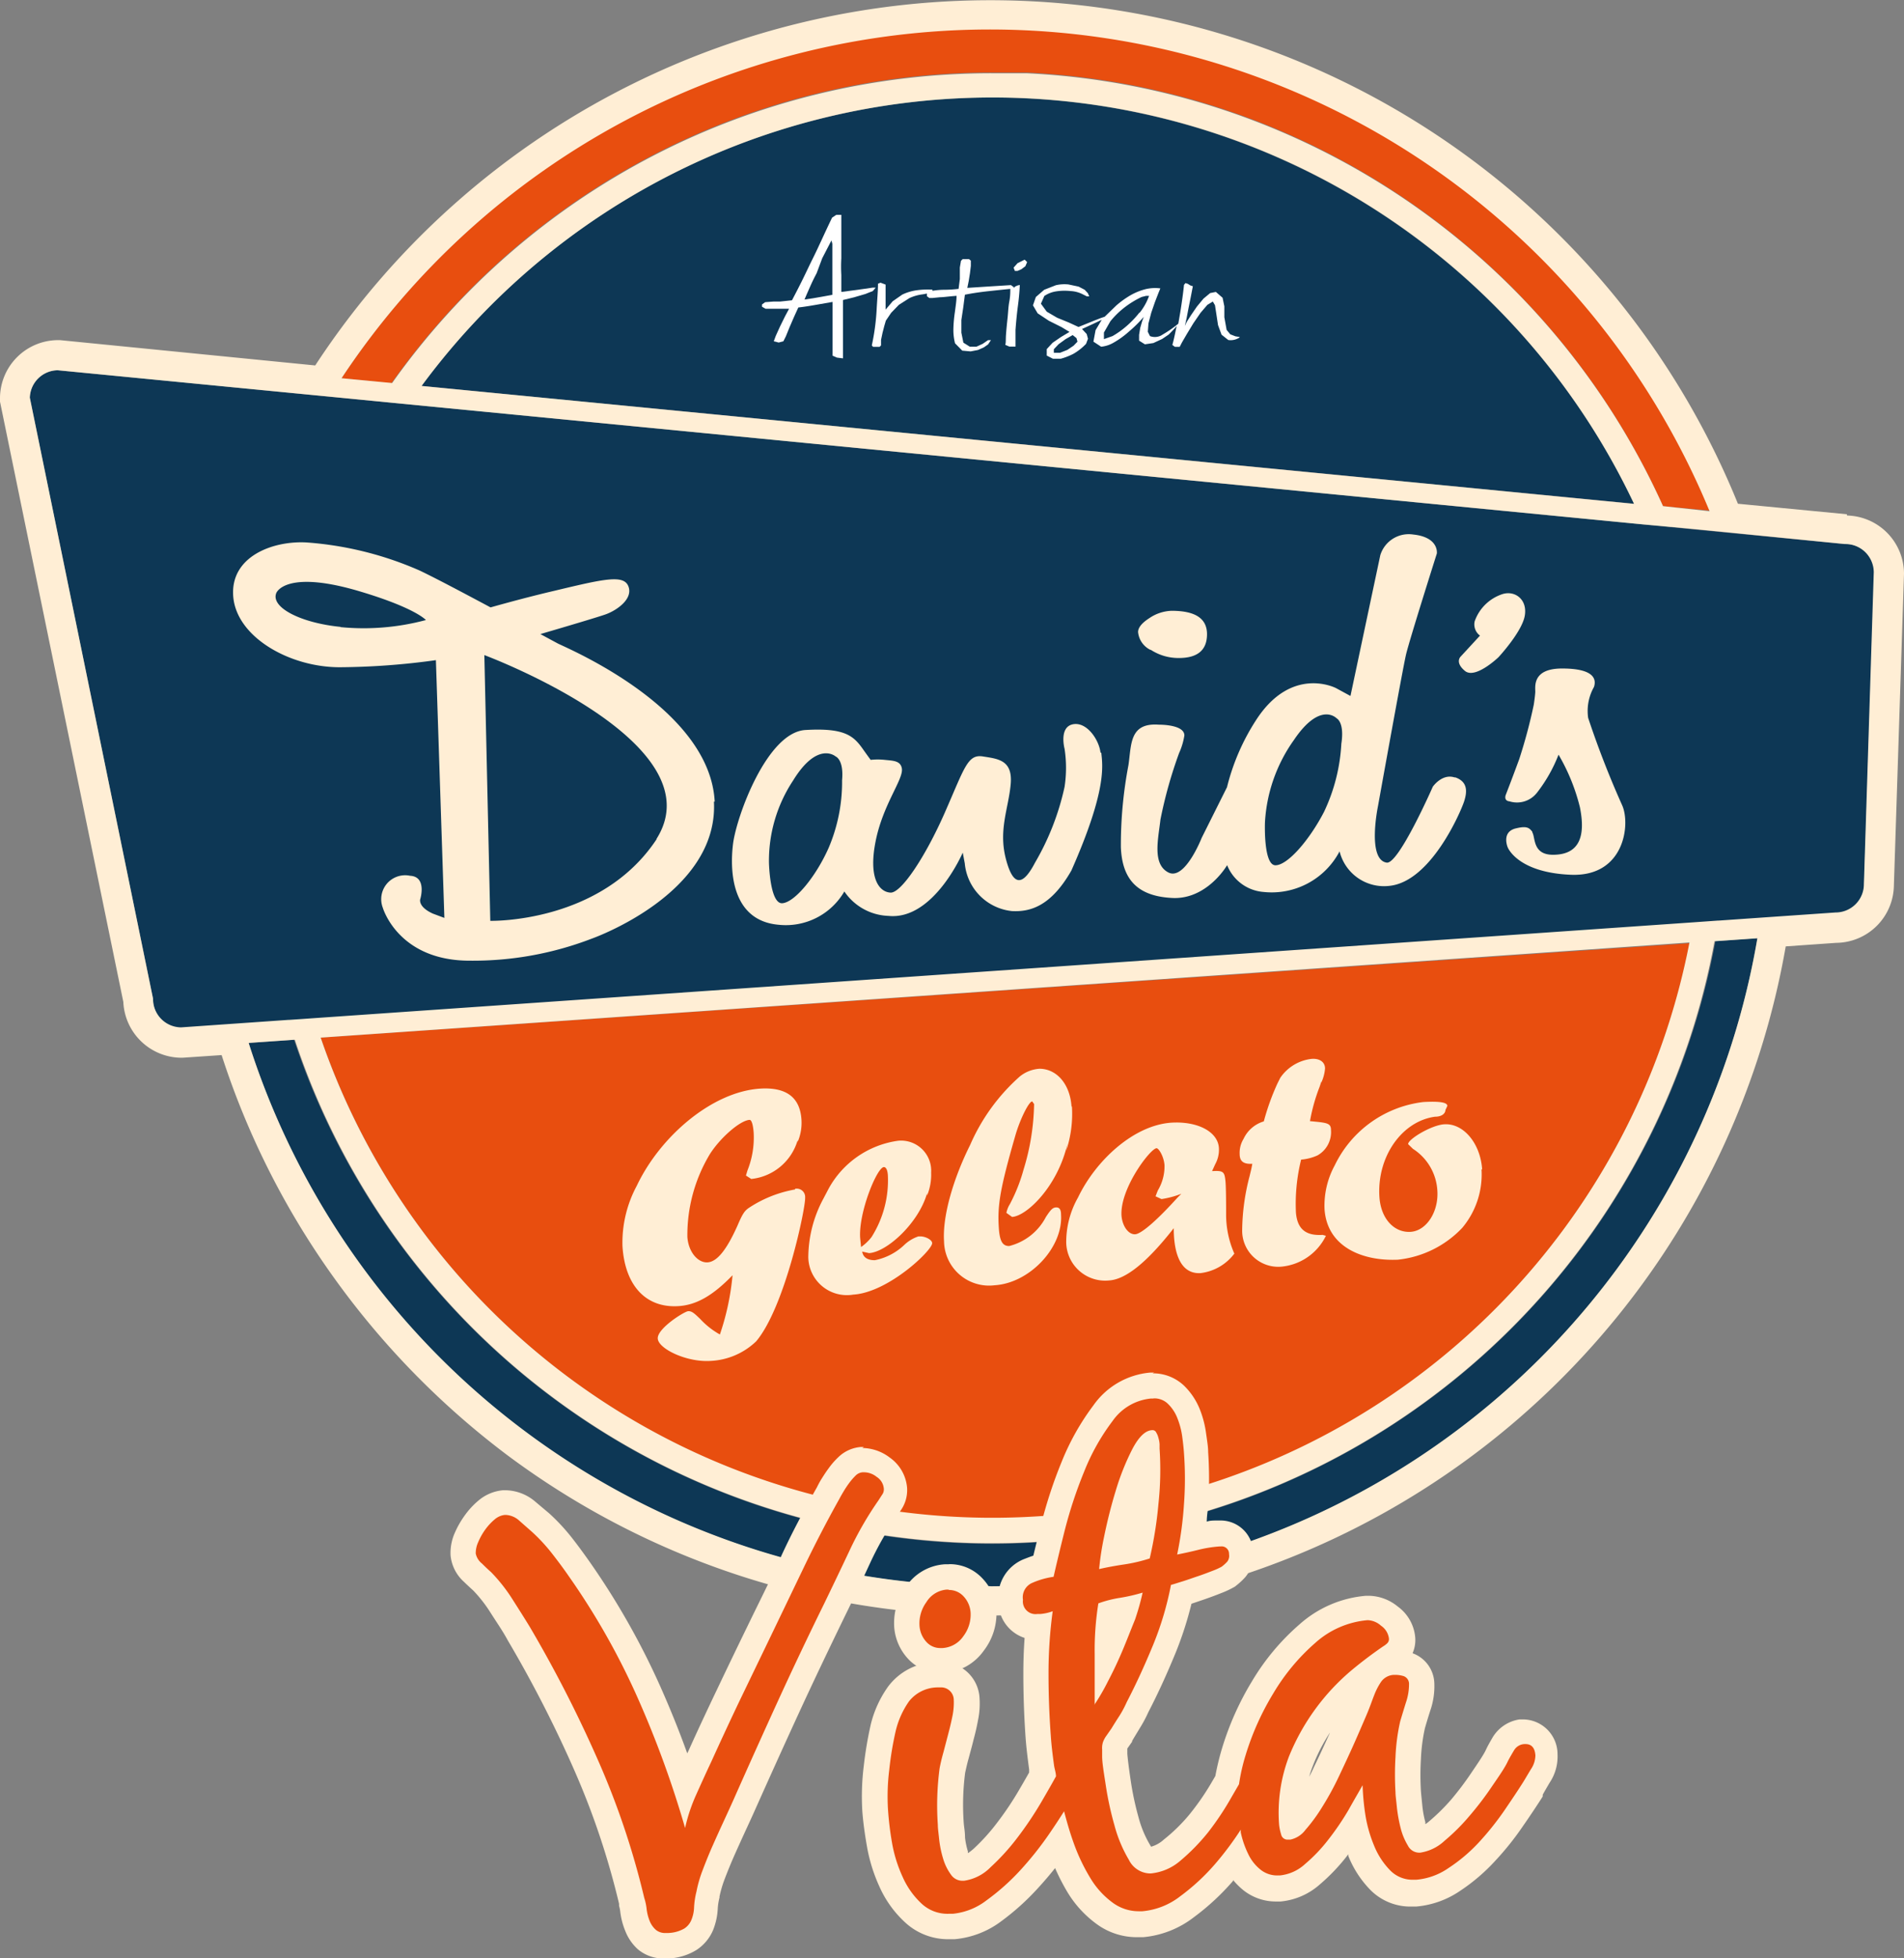
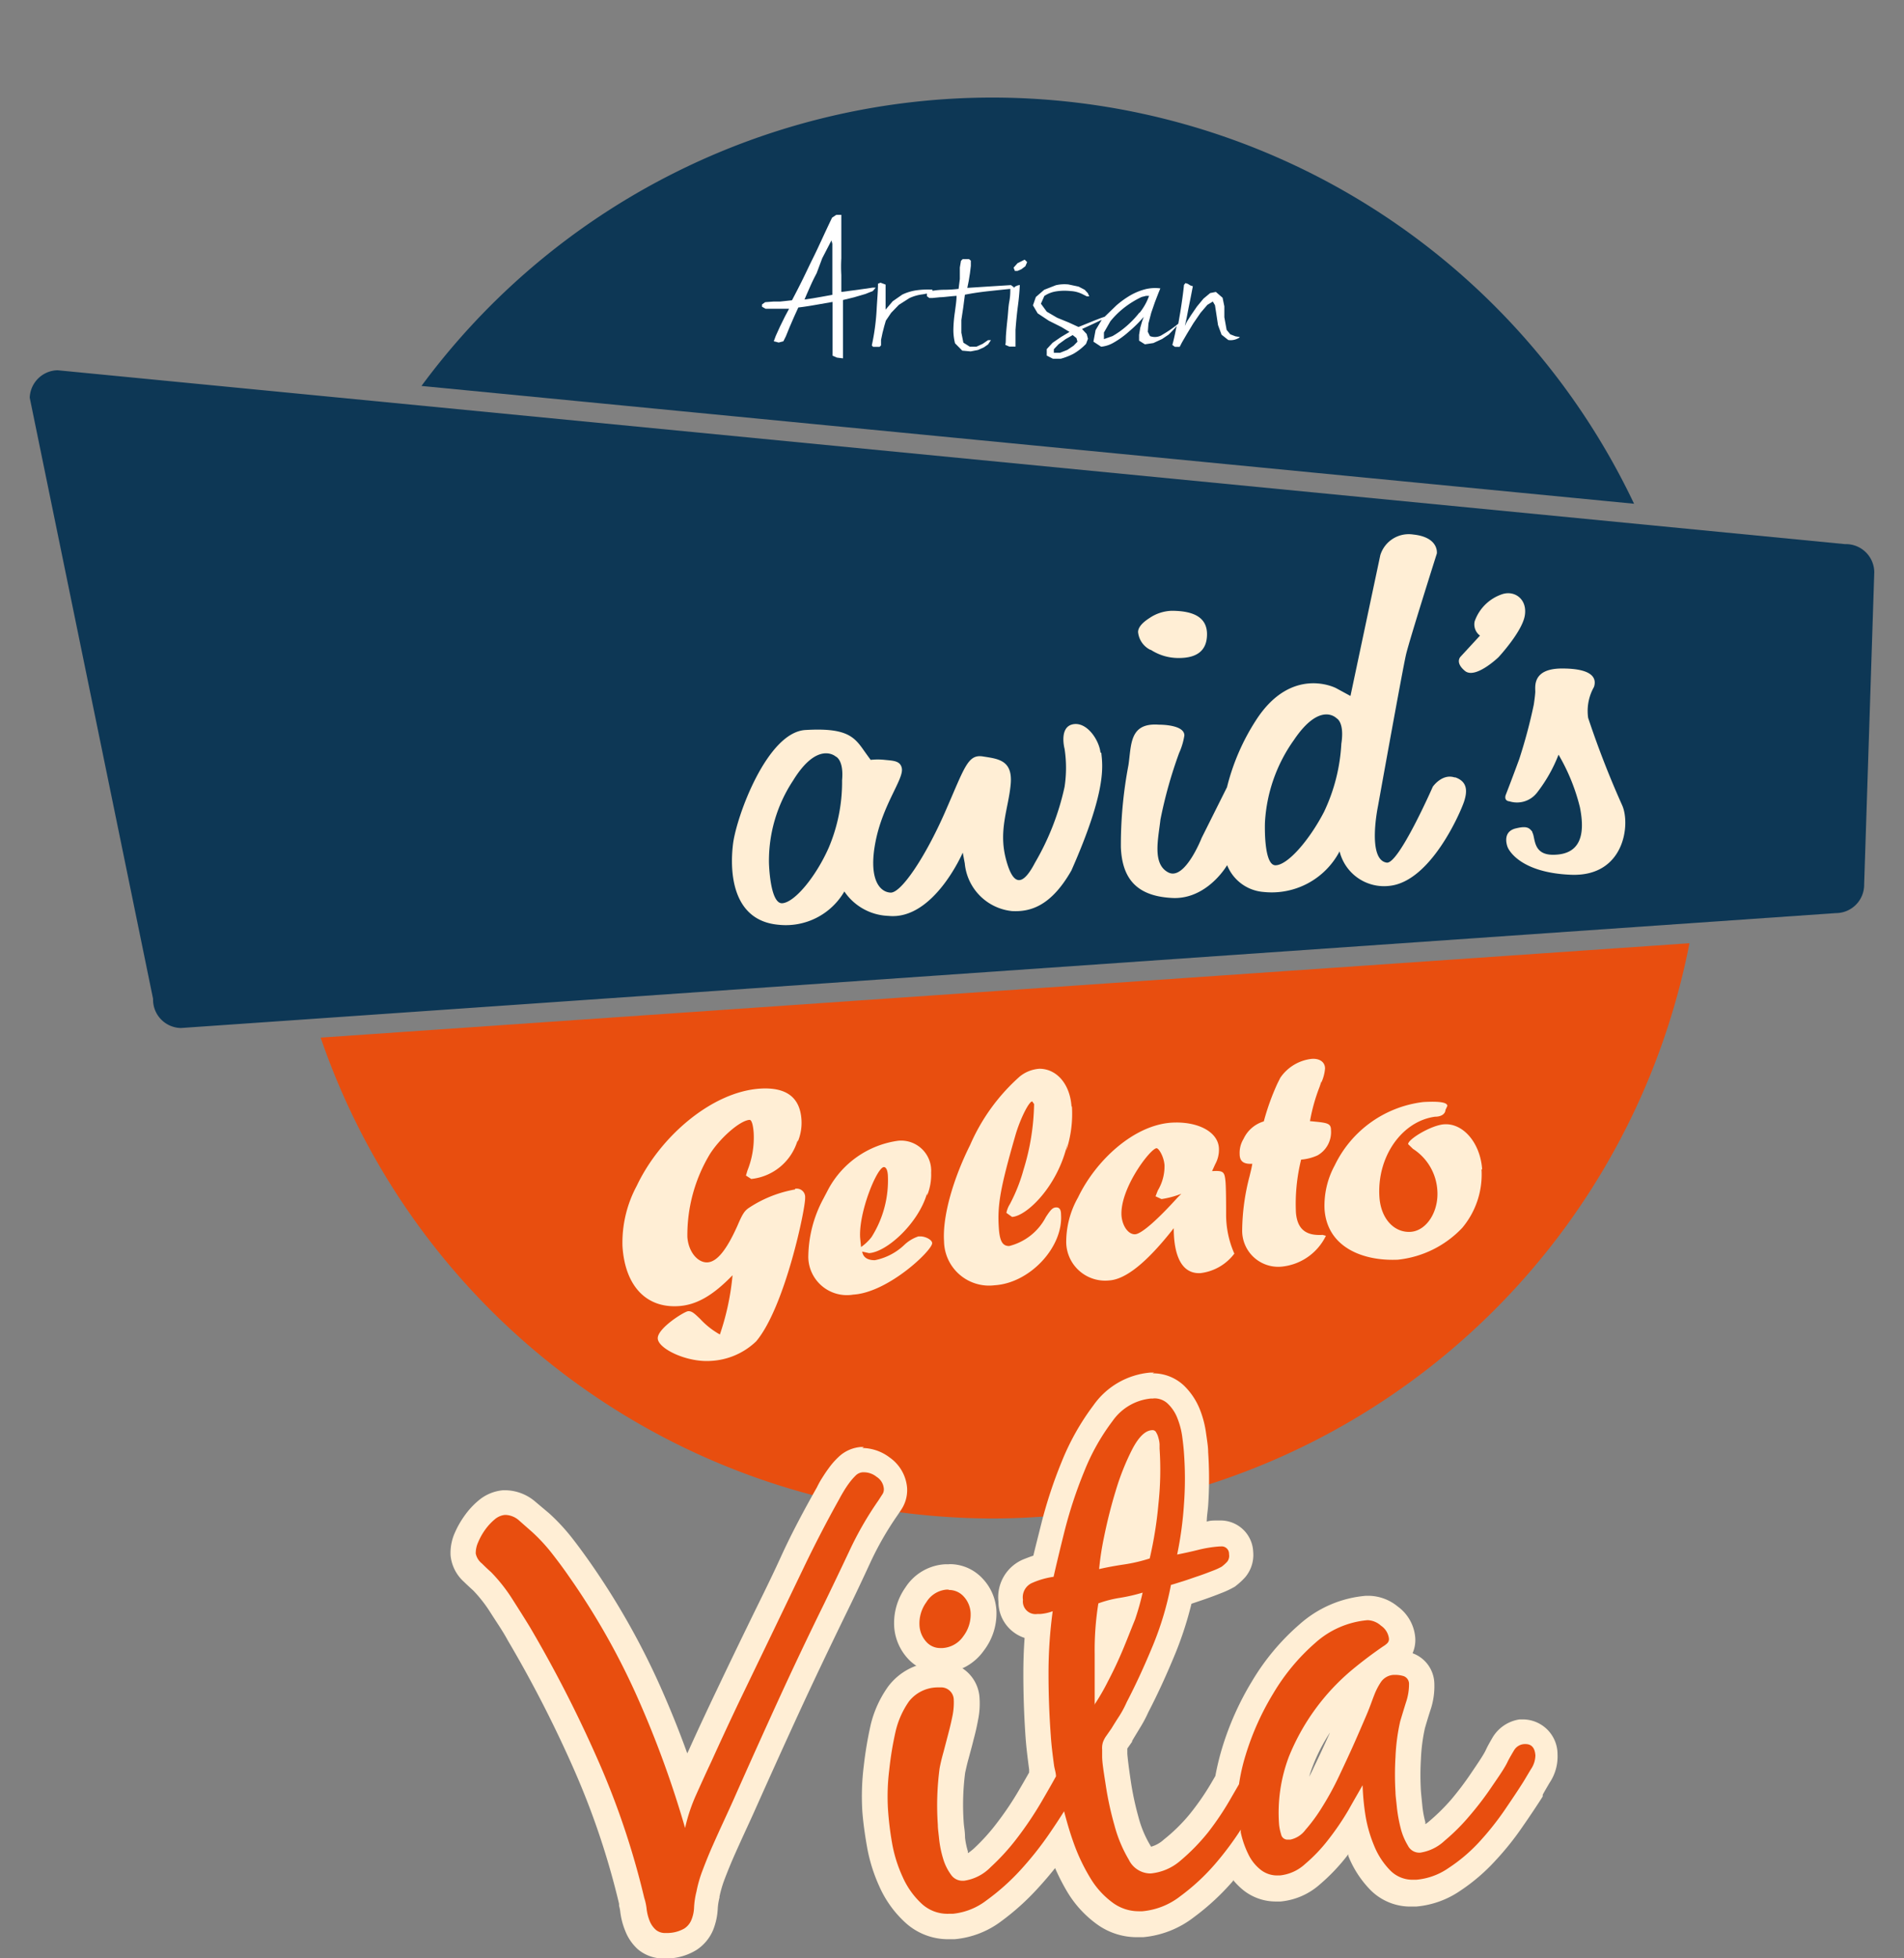
<svg xmlns="http://www.w3.org/2000/svg" viewBox="0 0 150.52 154.75">
  <rect x="0" y="0" width="150.52" height="154.75" fill="#808080" stroke="none" />
  <defs>
    <style>.cls-1{fill:#0d3755;}.cls-2{fill:#e84e0f;}.cls-3{fill:#ffeed5;}.cls-4{fill:#fff;}.cls-5{fill:#ef865f;}</style>
  </defs>
  <g id="Laag_2" data-name="Laag 2">
    <g id="Laag_1-2" data-name="Laag 1">
      <path class="cls-1" d="M147.37,69.92a2.24,2.24,0,0,1-2.24,2.24h0L14.31,81.24A2.24,2.24,0,0,1,12.1,79v-.07L2.35,31.43a2.25,2.25,0,0,1,2.2-2.17L145.85,43h.08a2.24,2.24,0,0,1,2.24,2.22l-.8,24.68Z" />
-       <path class="cls-1" d="M78.46,122h-.07A58.2,58.2,0,0,1,23.25,82.17l-3.6.25a61.51,61.51,0,0,0,119.28-8.28l-3.32.23A58.21,58.21,0,0,1,78.46,122" />
      <path class="cls-1" d="M78.46,7.71A56.1,56.1,0,0,0,33.32,30.5l95.86,9.31A56.2,56.2,0,0,0,78.46,7.71" />
-       <path class="cls-2" d="M78.39,5.73h1.4l1.29,0h.06A58.21,58.21,0,0,1,131.47,40l3.68.35A61.48,61.48,0,0,0,27,29.89l3.95.39A58.06,58.06,0,0,1,78.39,5.73" />
      <path class="cls-2" d="M78.46,120a56.22,56.22,0,0,0,55.1-45.46L25.35,82A56.23,56.23,0,0,0,78.46,120" />
-       <path class="cls-3" d="M146,40.64l-8.61-.83A63.78,63.78,0,0,0,24.92,28.88l-20.18-2H4.59A4.6,4.6,0,0,0,0,31.5v.24L9.75,79.18a4.62,4.62,0,0,0,4.59,4.41h.08l3.1-.21a63.65,63.65,0,0,0,8.72,17.37A64.7,64.7,0,0,0,40.11,115,63.84,63.84,0,0,0,141.17,74.79l4-.28A4.6,4.6,0,0,0,149.72,70l.8-24.67v0h0a4.61,4.61,0,0,0-4.5-4.59M78.29,2.33A61.6,61.6,0,0,1,135.15,40.4L131.47,40A58.21,58.21,0,0,0,81.14,5.79h-.06l-1.29,0h-1.4A58.08,58.08,0,0,0,31,30.27L27,29.89A61.52,61.52,0,0,1,78.29,2.33m50.89,37.49L33.33,30.5a56.09,56.09,0,0,1,95.85,9.32M78.29,125.35A61.61,61.61,0,0,1,19.66,82.42l3.59-.25h.06a58.07,58.07,0,0,0,112.23-7.79h.07l3.32-.23a61.6,61.6,0,0,1-60.64,51.21M25.35,82l108.21-7.52A56.13,56.13,0,0,1,25.35,82m122-12.13v0a2.24,2.24,0,0,1-2.24,2.24h0l-5.92.41-3.3.23h-.07l-.84.06-1.13.08-109,7.57-1.12.08-.9.06h-.06l-3.58.25-4.87.34A2.24,2.24,0,0,1,12.1,79v-.07L2.36,31.43a2.23,2.23,0,0,1,2.2-2.17l21.53,2.09,3.89.38H30l1,.1,1.25.12,97.63,9.49,1.24.11.94.09h.07l3.63.35,10.06,1h.07a2.25,2.25,0,0,1,2.24,2.23Z" />
      <polygon class="cls-4" points="81 20.52 80.44 20.8 80.13 21.15 80.23 21.41 80.44 21.41 80.74 21.28 81.06 21.04 81.2 20.71 81 20.52" />
      <path class="cls-4" d="M69.23,22.73l-.24,0-.61.09-.87.12-1,.13c0-.46,0-.9,0-1.34a11.7,11.7,0,0,1,0-1.32c0-.45,0-.81,0-1.1l0-.78v-.7l0-.85h-.4l-.33.22c-.28.58-.54,1.14-.79,1.68s-.49,1.06-.75,1.58-.51,1.06-.77,1.59-.55,1.09-.86,1.68l-.46.05-.47.05-.52,0-.67.05-.25.18,0,.18.28.16.56,0,.67,0,.63,0-.32.6-.39.79-.34.75-.16.43.39.1.37-.1.2-.4.28-.69.35-.81.35-.77c.52-.06,1-.14,1.51-.23l1.2-.21c0,.71,0,1.43,0,2.15s0,1.41,0,2.1l.34.15.48.06,0-.3v-.7l0-.92,0-1,0-.95v-.74l.86-.21.89-.26L69,23ZM65.8,19.27q0,.48,0,1.47c0,.39,0,.69,0,.92l0,.59,0,.48,0,.57-.28.05-.55.1-.69.12-.68.1c.16-.38.32-.74.47-1.08s.32-.68.49-1L65,20.41,65.73,19Z" />
      <path class="cls-4" d="M80.44,22.56l-.18.08-.12.11v-.06l-.22-.16-1.75.11-1.7.11.11-.54.1-.62.07-.58V20.6l-.14-.12-.25,0-.26,0-.13.13-.09.53,0,.41,0,.5-.1.78a10.18,10.18,0,0,1-1.11.07,5.76,5.76,0,0,0-.88.07l-.08,0,0-.08a6.55,6.55,0,0,0-1.38.07,4,4,0,0,0-1,.32l-.76.53-.56.66,0-.58,0-.4v-1l-.4-.15-.2.08c0,.61-.07,1.31-.11,2.09a17.78,17.78,0,0,1-.38,2.79l.1.11h.26l.26,0,.11-.12,0-.43.12-.57.14-.54.12-.41.42-.62.61-.63.83-.53a3.45,3.45,0,0,1,1.06-.3l.33-.06v.06l0,.15.19.14.24,0,.6-.06c.28,0,.71-.07,1.31-.11,0,.38-.07.8-.13,1.27A10.7,10.7,0,0,0,75.37,26a4.23,4.23,0,0,0,.13,1.13l.57.58.66.06.58-.11.47-.21.33-.23.23-.34h-.23l-.42.29-.5.23-.52,0-.51-.32L76,26.29l0-1,.15-1,.13-1c.6-.12,1.22-.21,1.87-.28s1.22-.13,1.72-.18h0c0,.25,0,.58-.08,1s-.09.87-.14,1.33-.09.87-.12,1.27,0,.66-.06.82l.32.14h.49l0-.54,0-.78c.05-.66.11-1.29.19-1.89s.13-1.16.15-1.66Z" />
      <path class="cls-4" d="M98,26.63l-.33-.05-.41-.16-.29-.35-.18-1v-.86l-.14-.68-.53-.46-.45.09-.53.44-.52.63-.46.67-.35.55-.14.31.14-.64.15-.78.17-.84.17-.88-.19-.06-.21-.13-.18-.06-.12.14c-.06.61-.16,1.32-.29,2.14l-.16.93a9.16,9.16,0,0,1-1.24.86,1.07,1.07,0,0,1-1,.12l-.17-.34.05-.66.22-.84.29-.84.27-.7.16-.39a3.24,3.24,0,0,0-1.2.07,4.82,4.82,0,0,0-1.17.48,7.38,7.38,0,0,0-1.11.8l-.92.89-.32.11-.49.19-.54.22-.72.29-.76-.35-.93-.38-.82-.48L82.29,24l.27-.61a2.28,2.28,0,0,1,.91-.36A4.36,4.36,0,0,1,84.62,23a2.37,2.37,0,0,1,1,.27l.3.15.19,0L86,23.17l-.25-.27-.48-.25-.8-.17a3,3,0,0,0-1,.06l-.92.36-.66.57-.23.66.37.63.89.59,1,.5.63.38-.67.4-.67.46-.46.5,0,.51.49.25h.62a5.15,5.15,0,0,0,1-.39,4.41,4.41,0,0,0,1-.79l.15-.4-.1-.37L85.54,26l.89-.41.57-.27.1-.05-.49.82-.17.91.61.4a2.4,2.4,0,0,0,1-.33,6.9,6.9,0,0,0,1.2-.87,9.87,9.87,0,0,0,1.17-1.16l-.13.35-.15.52-.09.55,0,.46.46.29.67-.1.69-.32.52-.35.2-.2.28-.3.15-.18c-.1.48-.2,1-.34,1.5l.2.15h.38l.18-.35.39-.67.51-.84.57-.83.54-.63.43-.26.17.29.11.71.13.86.28.76.53.42a1.26,1.26,0,0,0,.89-.2ZM85.18,27l-.31.32-.49.33-.58.23h-.49v-.28l.38-.4.55-.4.56-.32.3.24Zm4.89-2.29A7.59,7.59,0,0,1,89,25.82a6.86,6.86,0,0,1-1.05.74l-.68.24,0-.52.51-.89a6.87,6.87,0,0,1,1-1,7.35,7.35,0,0,1,1.47-.92l.36-.09h.23a4.58,4.58,0,0,1-.75,1.34" />
      <path class="cls-3" d="M62.85,94a9.62,9.62,0,0,0-3.64,1.45c-.36.24-.52.5-.91,1.41-.86,1.92-1.61,2.85-2.36,2.9s-1.51-.79-1.6-2a12.41,12.41,0,0,1,1.77-6.54c.82-1.3,2.4-2.68,3.15-2.72.15,0,.27.35.32,1a7,7,0,0,1-.49,3l-.12.4.42.27a4.28,4.28,0,0,0,3.67-3.07v.14a3.84,3.84,0,0,0,.3-1.74q-.16-2.66-3.26-2.47c-3.8.24-7.91,3.77-9.76,7.68a9.48,9.48,0,0,0-1.13,4.78c.2,3.12,1.86,4.88,4.4,4.73,1.45-.08,2.76-.85,4.3-2.44a20,20,0,0,1-1,4.68,6.32,6.32,0,0,1-1.56-1.23c-.44-.42-.65-.63-.95-.61S51.92,105,52,105.8s2.27,1.86,4.15,1.75A5.58,5.58,0,0,0,59.78,106c2.29-2.72,3.92-10.6,3.87-11.36a.66.66,0,0,0-.8-.69" />
      <path class="cls-3" d="M72.6,97.71a3,3,0,0,0-1.12.68,4.69,4.69,0,0,1-2.32,1.2c-.58,0-.92-.22-1-.68l.54.12c1.41-.08,3.92-2.37,4.59-4.73l0,.18a4.31,4.31,0,0,0,.32-1.81A2.38,2.38,0,0,0,71,90.15a7.42,7.42,0,0,0-5.5,3.8l-.42.8a9.86,9.86,0,0,0-1.18,4.62,3.05,3.05,0,0,0,3.55,2.94c2.79-.17,6.28-3.53,6.24-4.07,0-.27-.57-.56-1-.53M68,97.84c-.14-2,1.32-5.57,1.87-5.61.18,0,.29.23.32.65a8.38,8.38,0,0,1-1.29,4.88,3.75,3.75,0,0,1-.83.79Z" />
      <path class="cls-3" d="M96.87,93.27c-.07-.69-.2-.77-1.05-.72l.25-.55v0a2.35,2.35,0,0,0,.29-1.28c-.08-1.28-1.67-2.12-3.74-2-3,.19-6,3-7.39,5.9a7.14,7.14,0,0,0-.94,3.62,3.08,3.08,0,0,0,3.39,2.95c1.31-.08,3-1.43,5.11-4.13,0,1.11.16,3.66,2.12,3.55a3.93,3.93,0,0,0,2.67-1.54A7.63,7.63,0,0,1,96.93,96c0-.44,0-2.34-.06-2.73M93.1,94.63c-1.6,1.77-2.86,2.88-3.36,2.91s-1-.58-1.08-1.46c-.14-2.14,2.27-5.31,2.77-5.34.18,0,.58.66.63,1.34a3.71,3.71,0,0,1-.53,2l-.18.46.47.22a7.14,7.14,0,0,0,1.57-.42Z" />
      <path class="cls-3" d="M104.56,97.59c-1.31.08-2-.44-2.11-1.76a14.52,14.52,0,0,1,.41-4.19,3.9,3.9,0,0,0,1.29-.33,2.11,2.11,0,0,0,1.07-2c0-.57-.31-.58-1.66-.71a14.19,14.19,0,0,1,.76-2.71l.14-.42v.07h0a3.23,3.23,0,0,0,.29-1.1c0-.51-.43-.81-1.06-.76a3.46,3.46,0,0,0-2.48,1.5l-.22.44a18.79,18.79,0,0,0-1.08,3A2.57,2.57,0,0,0,98.31,90,2.11,2.11,0,0,0,98,91.19c0,.59.31.82,1,.78-.06.35-.08.42-.22,1a17.39,17.39,0,0,0-.58,4.22,2.85,2.85,0,0,0,3.1,2.91,4.36,4.36,0,0,0,3.52-2.44Z" />
      <path class="cls-3" d="M117.17,92.41c-.14-2.06-1.48-3.66-3-3.56-1,.06-2.87,1.18-2.85,1.57l.38.37a4.2,4.2,0,0,1,1.93,3.31c.11,1.67-.87,3.18-2.13,3.25s-2.33-1-2.45-2.75c-.21-3.19,1.78-6,4.4-6.35.53,0,.81-.25.82-.53l.15-.32c0-.29-.64-.38-1.9-.31a8.94,8.94,0,0,0-7,5,6.65,6.65,0,0,0-.81,3.46c.2,3,3,4.12,5.79,4a8.18,8.18,0,0,0,5.1-2.52,6.56,6.56,0,0,0,1.52-4.62" />
      <path class="cls-3" d="M84.71,87.46c-.12-1.81-1.19-3-2.54-3a2.77,2.77,0,0,0-1.55.61,15.46,15.46,0,0,0-3.92,5.4c-1.32,2.64-2.2,5.6-2.07,7.62a3.56,3.56,0,0,0,4,3.48c2.78-.17,5.42-3,5.25-5.58,0-.42-.14-.59-.41-.57s-.42.2-.79.76a4.5,4.5,0,0,1-2.9,2.29c-.52,0-.75-.37-.82-1.45-.12-1.79.12-3.16,1.31-7.29.35-1.23,1.06-2.68,1.33-2.69l.15.21a18.51,18.51,0,0,1-.83,5.17,13.38,13.38,0,0,1-1.08,2.73,2.08,2.08,0,0,0-.28.7l.45.32c1.16-.07,3.6-2.41,4.37-5.76l-.09.52a9.23,9.23,0,0,0,.45-3.5" />
      <path class="cls-3" d="M90.94,51.33A4,4,0,0,0,93.2,52c1.48,0,2.22-.63,2.22-1.88s-.93-1.85-2.8-1.85a3.31,3.31,0,0,0-1.76.58c-.59.38-.89.75-.89,1.1a1.76,1.76,0,0,0,1,1.42" />
      <path class="cls-3" d="M117,50.23l-1.53,1.66s-.48.45.34,1.13,2.65-1.08,2.65-1.08,1.86-2,2.08-3.28-.76-2-1.73-1.72a3.47,3.47,0,0,0-2.23,2.16,1.1,1.1,0,0,0,.42,1.13" />
      <path class="cls-3" d="M121.14,65.74c-.24-.32-.44-.48-1.24-.29-1.25.25-.71,1.51-.71,1.51s.76,2,5,2.17,4.72-4,4.05-5.49a73.62,73.62,0,0,1-2.69-6.91,3.86,3.86,0,0,1,.46-2.44c.23-.69-.1-1.46-2.52-1.46s-2.1,1.5-2.12,1.87-.12,1-.12,1A41.22,41.22,0,0,1,120.1,60c-.61,1.66-1.06,2.81-1.06,2.81s-.2.47.3.52a2,2,0,0,0,2.17-.69,11.88,11.88,0,0,0,1.7-3,15.54,15.54,0,0,1,1.69,4.16c.4,2,.16,3.75-2.13,3.75-1.62,0-1.38-1.36-1.63-1.76" />
      <path class="cls-3" d="M115,61.44c-1-.33-1.73.73-1.73.73s-2.71,6.17-3.65,6c-1.56-.24-.69-4.43-.69-4.43s1.95-10.84,2.22-12,2.44-8,2.44-8,.19-1.29-1.88-1.5a2.35,2.35,0,0,0-2.59,1.63L106.76,55l-1.14-.62s-3.51-1.84-6.33,2.54A17.42,17.42,0,0,0,97,62.21l-2,4s-1.33,3.4-2.63,2.74-.8-2.66-.63-4.19a35.33,35.33,0,0,1,1.47-5.24,5.39,5.39,0,0,0,.42-1.4c0-.88-2-.85-2-.85-2.36-.18-2.18,1.58-2.42,3.19a33.7,33.7,0,0,0-.6,6.5c.1,2.34,1.12,3.84,4,4,2.43.16,4-1.92,4.4-2.59a3.38,3.38,0,0,0,2.89,2.12,6.06,6.06,0,0,0,6-3.21,3.62,3.62,0,0,0,4,2.72c3.24-.39,5.57-5.83,5.84-6.65s.28-1.58-.7-1.92m-9-2.67a14.26,14.26,0,0,1-1.37,5.4c-1.16,2.24-2.88,4.22-3.84,4.22S100,65,100,65a12.39,12.39,0,0,1,2.29-6.52c2.09-3.1,3.38-1.71,3.38-1.71s.63.29.37,2" />
      <path class="cls-3" d="M87,59.49c-.1-1-1.08-2.48-2.19-2.25s-.65,1.94-.65,1.94a10,10,0,0,1,0,3,20.5,20.5,0,0,1-2.34,6c-.92,1.76-1.7,2-2.3-.3s.21-4,.38-5.91-1-2-2.2-2.19-1.44.87-3,4.42-3.46,6.37-4.29,6.34-1.78-1-1.2-4,2.27-5,2.08-5.84c-.12-.59-.69-.58-1.35-.65a5.15,5.15,0,0,0-1.11,0s-.16-.21-.67-.93c-.72-1-1.46-1.61-4.49-1.43s-5.45,6.83-5.72,9-.1,6.06,3.59,6.39a5.35,5.35,0,0,0,5.21-2.63,4.39,4.39,0,0,0,3.48,1.93c3.57.37,5.88-5,5.88-5l.16.85A4.18,4.18,0,0,0,80,72c1.37.07,3.05-.31,4.7-3.21,2.84-6.42,2.46-8.31,2.36-9.32M66.57,61.66A13.27,13.27,0,0,1,65.51,67c-1,2.26-2.67,4.3-3.66,4.38s-1.06-3.2-1.06-3.2a11.48,11.48,0,0,1,1.91-6.5c1.94-3.16,3.36-1.9,3.36-1.9s.66.24.51,1.88" />
-       <path class="cls-3" d="M56.5,63.35c-.38-7.33-11.38-12-12.39-12.49l-1.39-.75c2.15-.63,4.74-1.4,5.19-1.57.8-.29,2.13-1.17,1.78-2.17s-1.93-.62-5.91.33c-1.88.44-3.64.92-5,1.3-2.17-1.16-4.42-2.35-5.6-2.91a27,27,0,0,0-8.92-2.22c-2.67-.16-6.09,1.1-5.82,4.29s4.45,5.57,8.41,5.57a57.17,57.17,0,0,0,7.61-.56l.67,20.37-.91-.34c-1.19-.54-1-1.13-1-1.13s.56-1.79-.8-1.86a1.89,1.89,0,0,0-2.16,2.52s1.21,4.22,6.93,4.19a26.13,26.13,0,0,0,9.56-1.73s10.07-3.52,9.69-10.84M26.92,49.54c-3.13-.31-5.53-1.53-5.08-2.67,0,0,.65-1.83,6.28-.23C32.81,48,33.67,49,33.67,49a19,19,0,0,1-6.75.56m25,16.74C47.51,73,38.76,72.77,38.76,72.77l-.47-21s18.47,6.88,13.6,14.54" />
      <path class="cls-5" d="M59.43,78.14v0" />
      <path class="cls-2" d="M52.59,153.75a2.1,2.1,0,0,1-1.42-.48,3,3,0,0,1-.77-1.09,4.42,4.42,0,0,1-.31-1.2,3.31,3.31,0,0,0-.15-.7,63.22,63.22,0,0,0-3.68-10.92A97.34,97.34,0,0,0,41,129.07c-.44-.72-.91-1.47-1.4-2.23a12,12,0,0,0-1.52-1.92c-.13-.11-.38-.35-.71-.66a2.24,2.24,0,0,1-.78-1.44,2.85,2.85,0,0,1,.27-1.36,5.85,5.85,0,0,1,.66-1.15,5.23,5.23,0,0,1,.92-1,2.47,2.47,0,0,1,1.36-.58h.15a2.67,2.67,0,0,1,1.72.7c.42.34.77.64,1.06.89a14.9,14.9,0,0,1,1.68,1.81c.47.6.94,1.22,1.39,1.87a58.15,58.15,0,0,1,5.51,9.74,78,78,0,0,1,2.9,7.5c.37-.82.75-1.63,1.14-2.45.74-1.65,1.51-3.29,2.28-4.91S59.17,130.65,60,129q1.3-2.7,2.66-5.53c.9-1.88,1.86-3.73,2.85-5.49.08-.16.2-.37.34-.62s.33-.51.51-.77a5.22,5.22,0,0,1,.64-.73,1.89,1.89,0,0,1,1.16-.53h.18a2.63,2.63,0,0,1,1.56.55,2.22,2.22,0,0,1,1,1.67,1.78,1.78,0,0,1-.3,1.11l-.29.44A25.93,25.93,0,0,0,68,123q-1,2.1-2,4.19c-1.25,2.56-2.48,5.14-3.66,7.68S60,140,58.87,142.61c-.23.52-.49,1.09-.79,1.72s-.57,1.25-.85,1.9-.54,1.27-.77,1.88a9,9,0,0,0-.46,1.56,6.27,6.27,0,0,0-.17,1.11,4.22,4.22,0,0,1-.28,1.31,2.57,2.57,0,0,1-.93,1.14,3.6,3.6,0,0,1-1.8.51h-.23" />
      <path class="cls-3" d="M68.3,116.35a1.6,1.6,0,0,1,1,.36,1.22,1.22,0,0,1,.57.93.7.7,0,0,1-.14.49l-.29.45a26.81,26.81,0,0,0-2.3,4q-1,2.12-2,4.18-1.89,3.84-3.66,7.71T58,142.2q-.35.78-.78,1.71t-.87,1.92c-.29.65-.55,1.3-.79,1.93a9.9,9.9,0,0,0-.5,1.72,6.45,6.45,0,0,0-.19,1.24,2.84,2.84,0,0,1-.21,1,1.46,1.46,0,0,1-.57.69,2.76,2.76,0,0,1-1.31.35h-.15a1.16,1.16,0,0,1-.77-.24,1.86,1.86,0,0,1-.5-.71,3.71,3.71,0,0,1-.24-.94,4.35,4.35,0,0,0-.19-.89,62.87,62.87,0,0,0-3.71-11,100.39,100.39,0,0,0-5.33-10.4c-.45-.74-.93-1.49-1.42-2.26a13,13,0,0,0-1.65-2.08c-.18-.16-.42-.38-.72-.68a1.35,1.35,0,0,1-.49-.79,2.07,2.07,0,0,1,.19-.89,5.05,5.05,0,0,1,.56-1,4.41,4.41,0,0,1,.74-.8,1.46,1.46,0,0,1,.81-.36h.07a1.7,1.7,0,0,1,1.09.47l1,.88a14.09,14.09,0,0,1,1.54,1.66c.46.59.92,1.2,1.36,1.84a56.77,56.77,0,0,1,5.42,9.56,80.19,80.19,0,0,1,3.77,10.33,13.41,13.41,0,0,1,.89-2.66c.39-.87.78-1.73,1.19-2.6.75-1.65,1.51-3.29,2.28-4.9l2.34-4.85q1.3-2.7,2.66-5.53t2.82-5.44c.09-.17.2-.37.34-.6a8,8,0,0,1,.45-.68,5.16,5.16,0,0,1,.51-.59.88.88,0,0,1,.56-.26h.1m0-2h-.24a2.88,2.88,0,0,0-1.8.82,5.86,5.86,0,0,0-.74.85c-.21.28-.39.56-.56.83s-.28.49-.38.69c-1,1.77-2,3.63-2.86,5.52s-1.79,3.72-2.66,5.52q-1.19,2.44-2.34,4.86c-.76,1.59-1.54,3.25-2.3,4.94l-.09.18c-.64-1.78-1.35-3.53-2.11-5.24a59.31,59.31,0,0,0-5.61-9.9c-.46-.65-.93-1.3-1.42-1.92a15.82,15.82,0,0,0-1.77-1.9l0,0,0,0-1.07-.9a3.71,3.71,0,0,0-2.37-.93h-.21a3.46,3.46,0,0,0-1.94.81,6.21,6.21,0,0,0-1.09,1.18,7.32,7.32,0,0,0-.77,1.34,3.92,3.92,0,0,0-.35,1.83A3.23,3.23,0,0,0,36.67,125c.31.3.55.52.74.69a10.89,10.89,0,0,1,1.34,1.71c.48.76,1,1.5,1.39,2.23a96.58,96.58,0,0,1,5.21,10.15,61.45,61.45,0,0,1,3.59,10.67l0,.08,0,.08a2.88,2.88,0,0,1,.1.51,5.73,5.73,0,0,0,.38,1.45,3.82,3.82,0,0,0,1,1.47,3.1,3.1,0,0,0,2.08.73h.3a4.53,4.53,0,0,0,2.29-.69,3.5,3.5,0,0,0,1.29-1.57,5.25,5.25,0,0,0,.36-1.65,4.5,4.5,0,0,1,.14-.9v-.08a9.22,9.22,0,0,1,.41-1.39c.23-.6.48-1.22.75-1.83s.57-1.27.85-1.88.56-1.21.79-1.73c1.17-2.62,2.34-5.21,3.5-7.73s2.4-5.11,3.64-7.66c.68-1.38,1.35-2.8,2-4.21a24.66,24.66,0,0,1,2.13-3.7l0,0v0l.28-.42a2.79,2.79,0,0,0,.48-1.75,3.25,3.25,0,0,0-1.38-2.4,3.65,3.65,0,0,0-2.16-.75" />
      <path class="cls-2" d="M74.35,131.25a2.47,2.47,0,0,1-1.88-.82,3.05,3.05,0,0,1-.8-1.89,3.84,3.84,0,0,1,.72-2.48,3.09,3.09,0,0,1,2.37-1.4H75a2.55,2.55,0,0,1,1.88.8,3,3,0,0,1,.84,1.91,3.7,3.7,0,0,1-.76,2.53,3.13,3.13,0,0,1-2.37,1.35h-.22" />
      <path class="cls-3" d="M75,125.65a1.56,1.56,0,0,1,1.16.49,2.07,2.07,0,0,1,.57,1.29,2.82,2.82,0,0,1-.57,1.87,2.15,2.15,0,0,1-1.64.94h-.15a1.47,1.47,0,0,1-1.14-.49,2.09,2.09,0,0,1-.54-1.29,2.85,2.85,0,0,1,.54-1.84,2.08,2.08,0,0,1,1.62-1H75m0-2-.3,0a4,4,0,0,0-3.12,1.83,4.88,4.88,0,0,0-.89,3.11,4.13,4.13,0,0,0,1.06,2.49,3.45,3.45,0,0,0,2.62,1.15h.29a4.16,4.16,0,0,0,3.11-1.75,4.83,4.83,0,0,0,1-3.2,4,4,0,0,0-1.12-2.53,3.53,3.53,0,0,0-2.6-1.11" />
      <path class="cls-2" d="M75,152.25a4,4,0,0,1-2.79-1,7.7,7.7,0,0,1-1.76-2.46,12.15,12.15,0,0,1-.92-3,26.32,26.32,0,0,1-.35-2.65,17.42,17.42,0,0,1,.11-3.33,28.17,28.17,0,0,1,.52-3.18,8.11,8.11,0,0,1,1.23-2.72,3.88,3.88,0,0,1,3-1.5h.23a2,2,0,0,1,2.06,1.95,5.75,5.75,0,0,1-.1,1.44c-.09.48-.2,1-.34,1.5l-.4,1.48c-.12.47-.22.88-.29,1.24a20.85,20.85,0,0,0-.12,4.21c0,.28.06.67.11,1.16a5.93,5.93,0,0,0,.27,1.29,3.06,3.06,0,0,0,.46,1c0,.07.07.07.13.07h0a2.67,2.67,0,0,0,1.53-.82,16.86,16.86,0,0,0,2-2.22A27.52,27.52,0,0,0,81.45,142c.4-.68.72-1.25,1-1.72q0-.28-.09-.54-.2-1.43-.27-2.43c-.12-1.66-.18-3.34-.18-5,0-1.23.06-2.46.18-3.68h0a2,2,0,0,1-2.13-2,2.23,2.23,0,0,1,1.39-2.35,7,7,0,0,1,1.2-.4c.2-.84.45-1.86.75-3.09A37.7,37.7,0,0,1,84.81,116a18.08,18.08,0,0,1,2.39-4.23A5.2,5.2,0,0,1,91,109.52h.24a2.55,2.55,0,0,1,1.81.7,4.22,4.22,0,0,1,1,1.5,7,7,0,0,1,.44,1.69c.07.53.12,1,.15,1.38a29.36,29.36,0,0,1,0,4.09c-.06.87-.16,1.74-.29,2.59l.18,0a10.61,10.61,0,0,1,1.86-.3h.16a1.57,1.57,0,0,1,1.65,1.53A1.75,1.75,0,0,1,97.8,124a4.12,4.12,0,0,1-.6.55l0,0-.06,0a5.89,5.89,0,0,1-.87.4l-1.21.45-1.24.42-.34.1a25.53,25.53,0,0,1-1.35,4.32c-.67,1.63-1.38,3.19-2.12,4.62a9.14,9.14,0,0,1-.62,1.14c-.2.33-.41.66-.61,1l-.43.62a1,1,0,0,0-.15.28.28.28,0,0,0,0,.18l0,.54c0,.49.13,1.24.28,2.24a25.32,25.32,0,0,0,.65,3,9.37,9.37,0,0,0,1,2.47c.38.61.66.61.75.61a3.12,3.12,0,0,0,1.78-.82,14.58,14.58,0,0,0,2.06-2.09,22.38,22.38,0,0,0,1.78-2.55c.18-.29.33-.56.48-.82a17.56,17.56,0,0,1,.52-2.21,22.34,22.34,0,0,1,2.28-5.13,17.78,17.78,0,0,1,3.53-4.21,8,8,0,0,1,4.69-2h.16a2.65,2.65,0,0,1,1.66.64,2.38,2.38,0,0,1,1,1.72,1.45,1.45,0,0,1-.43,1.19,2.69,2.69,0,0,1-.52.38c-.76.54-1.56,1.14-2.31,1.76a15.29,15.29,0,0,0-2,2.06,14.93,14.93,0,0,0-2.61,4.4,11.41,11.41,0,0,0-.71,4.95,1.88,1.88,0,0,0,.19-.2,11,11,0,0,0,1.22-1.66,22,22,0,0,0,1.26-2.3c.41-.87.81-1.72,1.18-2.54s.68-1.56.94-2.25.48-1.24.63-1.6a5.89,5.89,0,0,1,.65-1.24,2.26,2.26,0,0,1,1.79-1h.22a3,3,0,0,1,.94.15,1.61,1.61,0,0,1,1.11,1.5,5.2,5.2,0,0,1-.28,1.84c-.19.61-.34,1.1-.44,1.47a14.26,14.26,0,0,0-.34,2.58,21.28,21.28,0,0,0,0,2.66c0,.26,0,.65.11,1.16a8.74,8.74,0,0,0,.26,1.47,4.24,4.24,0,0,0,.46,1.14.38.38,0,0,0,.08.09,2.83,2.83,0,0,0,1.33-.72,16.17,16.17,0,0,0,1.89-1.9,26.6,26.6,0,0,0,1.72-2.27c.52-.78.92-1.4,1.17-1.87q.23-.42.51-.9a2,2,0,0,1,1.6-1h.16a1.76,1.76,0,0,1,1.78,1.83,2.91,2.91,0,0,1-.49,1.66c-.25.4-.44.73-.58,1-.46.74-1,1.52-1.6,2.41a21.92,21.92,0,0,1-2.09,2.61,14.39,14.39,0,0,1-2.54,2.18,6.26,6.26,0,0,1-3,1.1h-.31a3.45,3.45,0,0,1-2.53-1,7.15,7.15,0,0,1-1.51-2.34,12.75,12.75,0,0,1-.62-2,19.77,19.77,0,0,1-1.26,1.78,14.18,14.18,0,0,1-2,2.09,4.44,4.44,0,0,1-2.54,1.12H101a3.05,3.05,0,0,1-2-.66,4.72,4.72,0,0,1-1.3-1.63.61.61,0,0,1,0-.12c-.31.4-.61.77-.92,1.13a18.25,18.25,0,0,1-2.94,2.72,6.6,6.6,0,0,1-3.49,1.38l-.36,0a4.43,4.43,0,0,1-2.61-.83A7.71,7.71,0,0,1,85.3,149a16.14,16.14,0,0,1-1.42-3c-.06-.16-.11-.33-.17-.5l-.06.09a26.32,26.32,0,0,1-2.32,2.9A18.08,18.08,0,0,1,78.61,151a6.1,6.1,0,0,1-3.2,1.25l-.39,0m12.66-24.78a23.39,23.39,0,0,0-.19,3.24v.08c.11-.23.21-.48.32-.72.34-.81.65-1.62.92-2.41l.15-.44-.22,0a10,10,0,0,0-1,.22m3-13a3.23,3.23,0,0,0-.31.52,18.38,18.38,0,0,0-1.25,3.13c-.37,1.21-.67,2.41-.9,3.55-.08.4-.14.77-.2,1.09l.72-.11a11.26,11.26,0,0,0,1.31-.27,31.49,31.49,0,0,0,.55-3.62,25.07,25.07,0,0,0,.09-4.2Z" />
      <path class="cls-3" d="M91.21,110.51a1.53,1.53,0,0,1,1.11.42,3.17,3.17,0,0,1,.76,1.15,6.18,6.18,0,0,1,.38,1.45c.07.51.12,1,.14,1.32a27.53,27.53,0,0,1,0,4,28.65,28.65,0,0,1-.54,4c.56-.11,1.11-.23,1.67-.37a9.75,9.75,0,0,1,1.69-.27h.09a.58.58,0,0,1,.65.61.76.76,0,0,1-.13.58,3.14,3.14,0,0,1-.45.41,5.09,5.09,0,0,1-.73.33c-.36.14-.75.29-1.17.43s-.83.29-1.22.41-.69.22-.89.27a24.69,24.69,0,0,1-1.41,4.74c-.66,1.6-1.35,3.11-2.09,4.53a8.34,8.34,0,0,1-.57,1.07q-.32.49-.63,1l-.39.56a2.05,2.05,0,0,0-.29.54,1.52,1.52,0,0,0-.06.56c0,.23,0,.41,0,.55,0,.5.13,1.27.29,2.31a25.41,25.41,0,0,0,.68,3.13,10.68,10.68,0,0,0,1.14,2.73,1.91,1.91,0,0,0,1.6,1.08H91a4.18,4.18,0,0,0,2.31-1,16.06,16.06,0,0,0,2.19-2.24A22.8,22.8,0,0,0,97.37,142l.58-1a15.32,15.32,0,0,1,.51-2.26,21.24,21.24,0,0,1,2.19-4.9,16.38,16.38,0,0,1,3.32-4,7.09,7.09,0,0,1,4.11-1.8h.09a1.66,1.66,0,0,1,1,.43,1.44,1.44,0,0,1,.63,1,.46.46,0,0,1-.13.39,1.78,1.78,0,0,1-.33.25c-.86.59-1.68,1.21-2.45,1.85a17.47,17.47,0,0,0-5,6.87,12.52,12.52,0,0,0-.77,5.39,4.08,4.08,0,0,0,.16.75.51.51,0,0,0,.52.41H102a2,2,0,0,0,1.2-.77,13.16,13.16,0,0,0,1.32-1.8,22.91,22.91,0,0,0,1.31-2.39c.42-.89.82-1.74,1.19-2.57s.7-1.6,1-2.3.47-1.23.61-1.57a5.15,5.15,0,0,1,.55-1.07,1.31,1.31,0,0,1,1-.55h.15a2.31,2.31,0,0,1,.64.1.65.65,0,0,1,.42.63,4.47,4.47,0,0,1-.25,1.47c-.19.61-.34,1.11-.45,1.48a15.62,15.62,0,0,0-.37,2.81,23.22,23.22,0,0,0,0,2.78c0,.27.06.67.11,1.2a11.88,11.88,0,0,0,.29,1.61,5,5,0,0,0,.58,1.41,1,1,0,0,0,.89.56h.08a3.59,3.59,0,0,0,1.93-.94,16.09,16.09,0,0,0,2-2,24.84,24.84,0,0,0,1.79-2.36c.55-.8,1-1.45,1.22-1.94.14-.27.31-.56.49-.86a1,1,0,0,1,.81-.48h.09q.72,0,.78.9a2,2,0,0,1-.35,1.08c-.25.41-.45.76-.6,1-.42.67-.94,1.44-1.54,2.32a22.71,22.71,0,0,1-2,2.49,12.89,12.89,0,0,1-2.37,2,5.27,5.27,0,0,1-2.56.93h-.24a2.47,2.47,0,0,1-1.82-.74,6,6,0,0,1-1.29-2,10.59,10.59,0,0,1-.69-2.51,19.25,19.25,0,0,1-.2-2.22c-.3.53-.68,1.18-1.14,2a21.27,21.27,0,0,1-1.57,2.3,12.59,12.59,0,0,1-1.84,1.93,3.45,3.45,0,0,1-2,.9H101a2.09,2.09,0,0,1-1.34-.45,3.49,3.49,0,0,1-1-1.28,7.39,7.39,0,0,1-.57-1.66,1.85,1.85,0,0,1,0-.23,24.64,24.64,0,0,1-2,2.68,16.76,16.76,0,0,1-2.78,2.58,5.69,5.69,0,0,1-3,1.19H90a3.46,3.46,0,0,1-2-.65,6.63,6.63,0,0,1-1.79-1.95,15,15,0,0,1-1.33-2.79c-.3-.83-.54-1.67-.76-2.51-.35.56-.75,1.17-1.24,1.88a26.2,26.2,0,0,1-2.23,2.79A17.7,17.7,0,0,1,78,150.17a5.21,5.21,0,0,1-2.68,1.07H75a3,3,0,0,1-2.11-.77,6.4,6.4,0,0,1-1.53-2.14,10.87,10.87,0,0,1-.85-2.75A25,25,0,0,1,70.2,143a17.09,17.09,0,0,1,.1-3.14,26.14,26.14,0,0,1,.51-3.07,6.85,6.85,0,0,1,1.06-2.35,2.91,2.91,0,0,1,2.3-1.09h.16a1,1,0,0,1,1.07,1,5.26,5.26,0,0,1-.09,1.19c-.09.45-.2.93-.33,1.42l-.39,1.49c-.14.49-.24.92-.31,1.29a22.23,22.23,0,0,0-.14,4.48c0,.29.06.69.11,1.19a8.47,8.47,0,0,0,.31,1.48,4.12,4.12,0,0,0,.62,1.26,1.09,1.09,0,0,0,.93.48h.1a3.66,3.66,0,0,0,2.11-1.08,17.53,17.53,0,0,0,2.13-2.35,27.93,27.93,0,0,0,1.86-2.77c.49-.84.88-1.52,1.17-2.05,0-.28-.11-.58-.15-.85-.13-.95-.22-1.73-.26-2.37-.12-1.62-.18-3.27-.18-4.92a36.48,36.48,0,0,1,.33-4.91,3.57,3.57,0,0,1-1,.22H82a1,1,0,0,1-1.13-1.12,1.24,1.24,0,0,1,.78-1.36,6.35,6.35,0,0,1,1.64-.46c.21-.92.5-2.15.89-3.7a35.19,35.19,0,0,1,1.53-4.62,17,17,0,0,1,2.25-4A4.19,4.19,0,0,1,91,110.52h.17M86.89,124c.65-.15,1.33-.27,2-.37a12.61,12.61,0,0,0,2-.47,31.13,31.13,0,0,0,.69-4.31,25,25,0,0,0,.09-4.37c0-.06,0-.18,0-.35a2.11,2.11,0,0,0-.09-.49,1.45,1.45,0,0,0-.18-.44.31.31,0,0,0-.28-.18h0c-.57,0-1.1.54-1.6,1.49a19.34,19.34,0,0,0-1.32,3.31c-.38,1.24-.68,2.46-.92,3.64a22.67,22.67,0,0,0-.39,2.54m-.39,10.75a17.64,17.64,0,0,0,1.09-1.88c.4-.76.78-1.56,1.14-2.41s.67-1.67,1-2.47a20.16,20.16,0,0,0,.6-2.13,13.88,13.88,0,0,1-1.78.41,9,9,0,0,0-1.72.44,23.31,23.31,0,0,0-.29,4c0,1.35,0,2.7,0,4m4.71-26.24-.31,0a6.13,6.13,0,0,0-4.5,2.59,19.46,19.46,0,0,0-2.51,4.46,36.29,36.29,0,0,0-1.61,4.89c-.25,1-.46,1.82-.63,2.53-.25.08-.5.18-.76.28a3.24,3.24,0,0,0-2,3.35A3,3,0,0,0,81,129.44c-.07.95-.1,1.89-.1,2.84,0,1.68.06,3.39.18,5.07.05.69.15,1.53.28,2.5a2.07,2.07,0,0,0,0,.22c-.23.41-.5.88-.8,1.39A24.48,24.48,0,0,1,78.86,144a15.58,15.58,0,0,1-1.89,2.1,4.06,4.06,0,0,1-.45.35.5.5,0,0,1,0-.13,6,6,0,0,1-.23-1.1c0-.47-.08-.85-.1-1.13a19.68,19.68,0,0,1,.11-4c.07-.31.15-.69.27-1.11l.29-1.08.1-.4c.15-.55.27-1.08.36-1.58a6.39,6.39,0,0,0,.12-1.69,3,3,0,0,0-3.06-2.88H74a4.84,4.84,0,0,0-3.78,1.92,8.7,8.7,0,0,0-1.38,3,30.31,30.31,0,0,0-.56,3.33,19.45,19.45,0,0,0-.11,3.52q.09,1.22.36,2.76a13,13,0,0,0,1,3.23,8.55,8.55,0,0,0,2,2.79A5,5,0,0,0,75,153.25l.46,0a7.18,7.18,0,0,0,3.72-1.44,19.5,19.5,0,0,0,2.86-2.58c.48-.52.94-1.06,1.37-1.6a16.87,16.87,0,0,0,1,1.94,8.61,8.61,0,0,0,2.34,2.52,5.37,5.37,0,0,0,3.19,1l.43,0a7.67,7.67,0,0,0,4-1.57,19.09,19.09,0,0,0,3.11-2.88.18.18,0,0,0,0-.07,5.85,5.85,0,0,0,.83.82,4.12,4.12,0,0,0,2.59.88h.33a5.42,5.42,0,0,0,3.12-1.36,15.14,15.14,0,0,0,2.13-2.23,1.34,1.34,0,0,1,.11-.14s0,.09,0,.13a8.21,8.21,0,0,0,1.73,2.67,4.45,4.45,0,0,0,3.24,1.33h.38a7.25,7.25,0,0,0,3.53-1.27,14.87,14.87,0,0,0,2.72-2.33,22.78,22.78,0,0,0,2.18-2.72c.62-.89,1.15-1.69,1.59-2.38l0-.06,0-.08c.13-.24.31-.55.54-.94a3.72,3.72,0,0,0,.63-2.26,2.75,2.75,0,0,0-2.77-2.75h-.23A3,3,0,0,0,118,137.3c-.19.33-.38.65-.54,1s-.6,1-1.11,1.75a23.68,23.68,0,0,1-1.65,2.19A15.8,15.8,0,0,1,112.9,144a2.39,2.39,0,0,1-.22.16l0-.16a8,8,0,0,1-.24-1.32c-.05-.51-.09-.88-.11-1.14a21.23,21.23,0,0,1,0-2.53,13.91,13.91,0,0,1,.31-2.41c.1-.36.24-.82.42-1.39a5.87,5.87,0,0,0,.33-2.2,2.61,2.61,0,0,0-1.72-2.36,2.6,2.6,0,0,0,.21-1.25,3.37,3.37,0,0,0-1.38-2.44,3.69,3.69,0,0,0-2.28-.85h-.23a9,9,0,0,0-5.27,2.27,18.32,18.32,0,0,0-3.73,4.46,23.05,23.05,0,0,0-2.39,5.35,20.45,20.45,0,0,0-.52,2.16l-.38.65a20,20,0,0,1-1.7,2.43A13.66,13.66,0,0,1,92,145.38a2.47,2.47,0,0,1-1,.56l-.06-.1a8.5,8.5,0,0,1-.93-2.21,23.47,23.47,0,0,1-.62-2.9c-.18-1.22-.25-1.84-.27-2.15l0-.33v-.07l.38-.54,0,0,0-.06c.19-.33.4-.66.6-1a10.23,10.23,0,0,0,.68-1.27c.75-1.44,1.46-3,2.14-4.65a27.89,27.89,0,0,0,1.27-3.92l1.06-.36c.45-.16.87-.31,1.26-.47a7.18,7.18,0,0,0,1-.46l.11-.06.1-.08a5.41,5.41,0,0,0,.73-.68,2.73,2.73,0,0,0,.62-2,2.58,2.58,0,0,0-2.65-2.47h-.23c-.27,0-.53,0-.79.09,0-.42.08-.85.11-1.27a31.41,31.41,0,0,0,0-4.23c0-.41-.08-.88-.16-1.45a8,8,0,0,0-.5-1.93,5.43,5.43,0,0,0-1.22-1.84,3.56,3.56,0,0,0-2.51-1m12.38,31.88a7.3,7.3,0,0,1,.26-.79,14,14,0,0,1,1.38-2.7,1.42,1.42,0,0,1-.08.18c-.37.82-.76,1.66-1.18,2.53-.12.27-.25.53-.38.78" />
    </g>
  </g>
</svg>